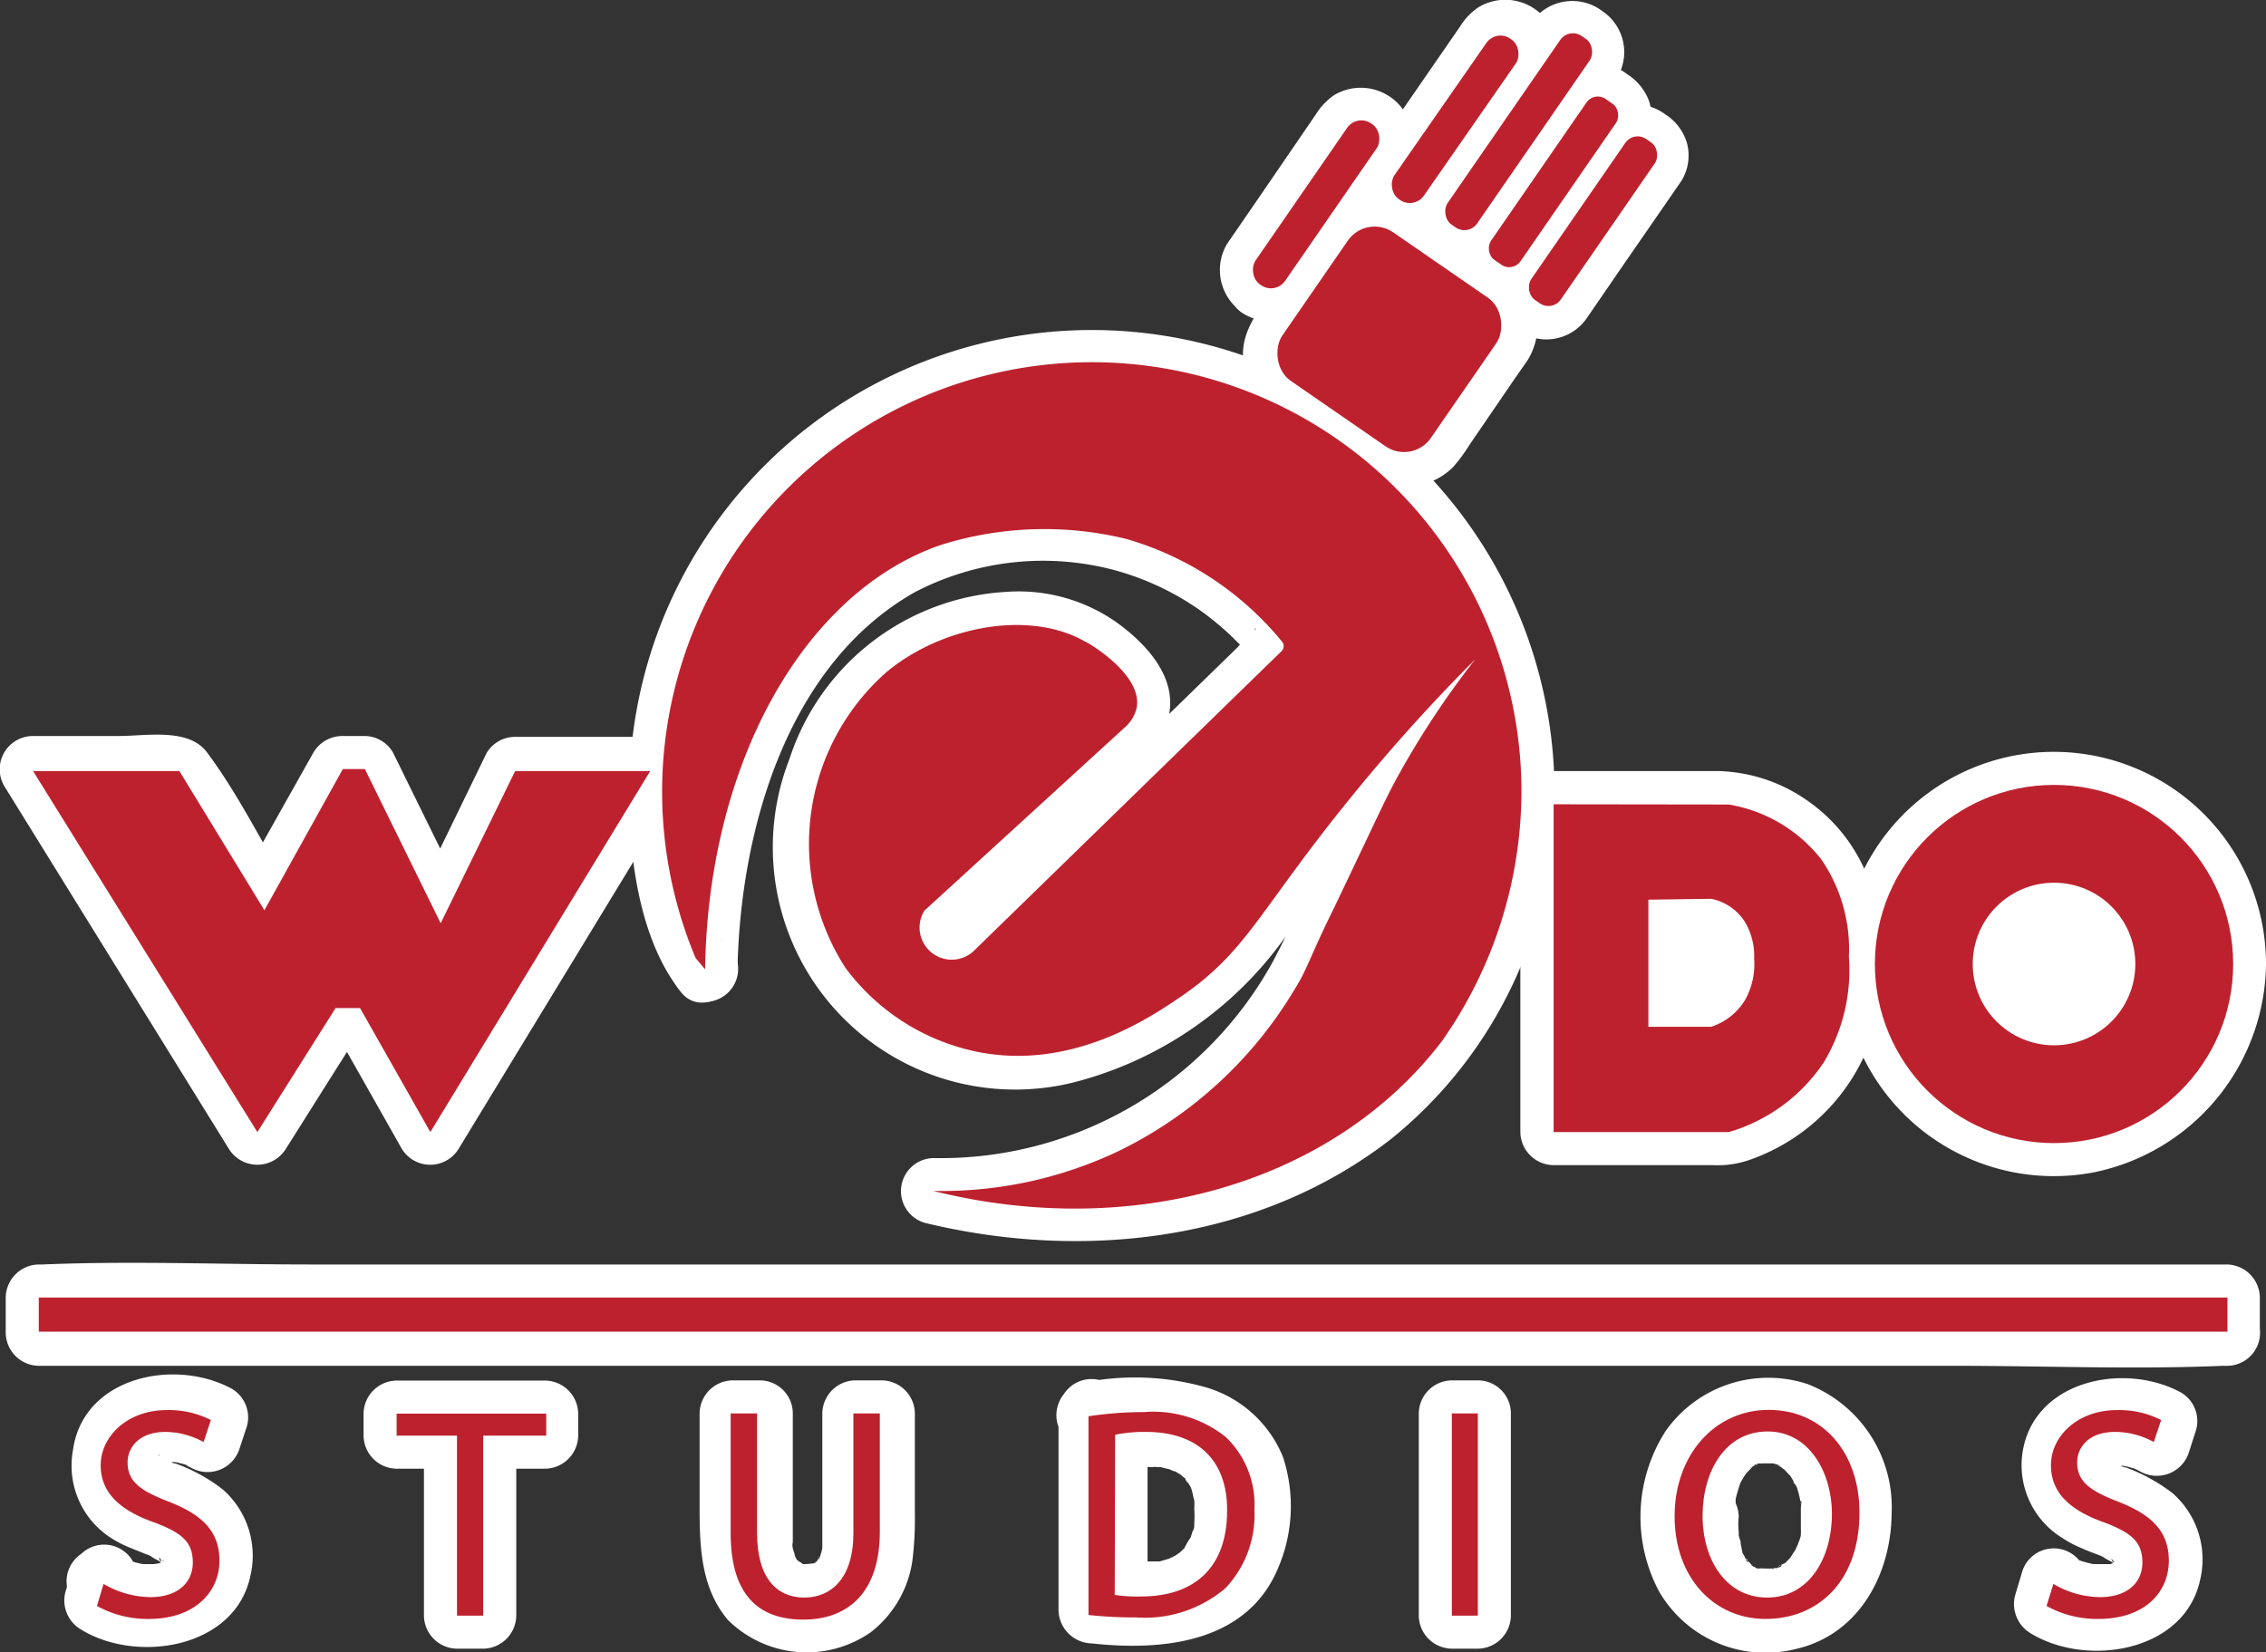
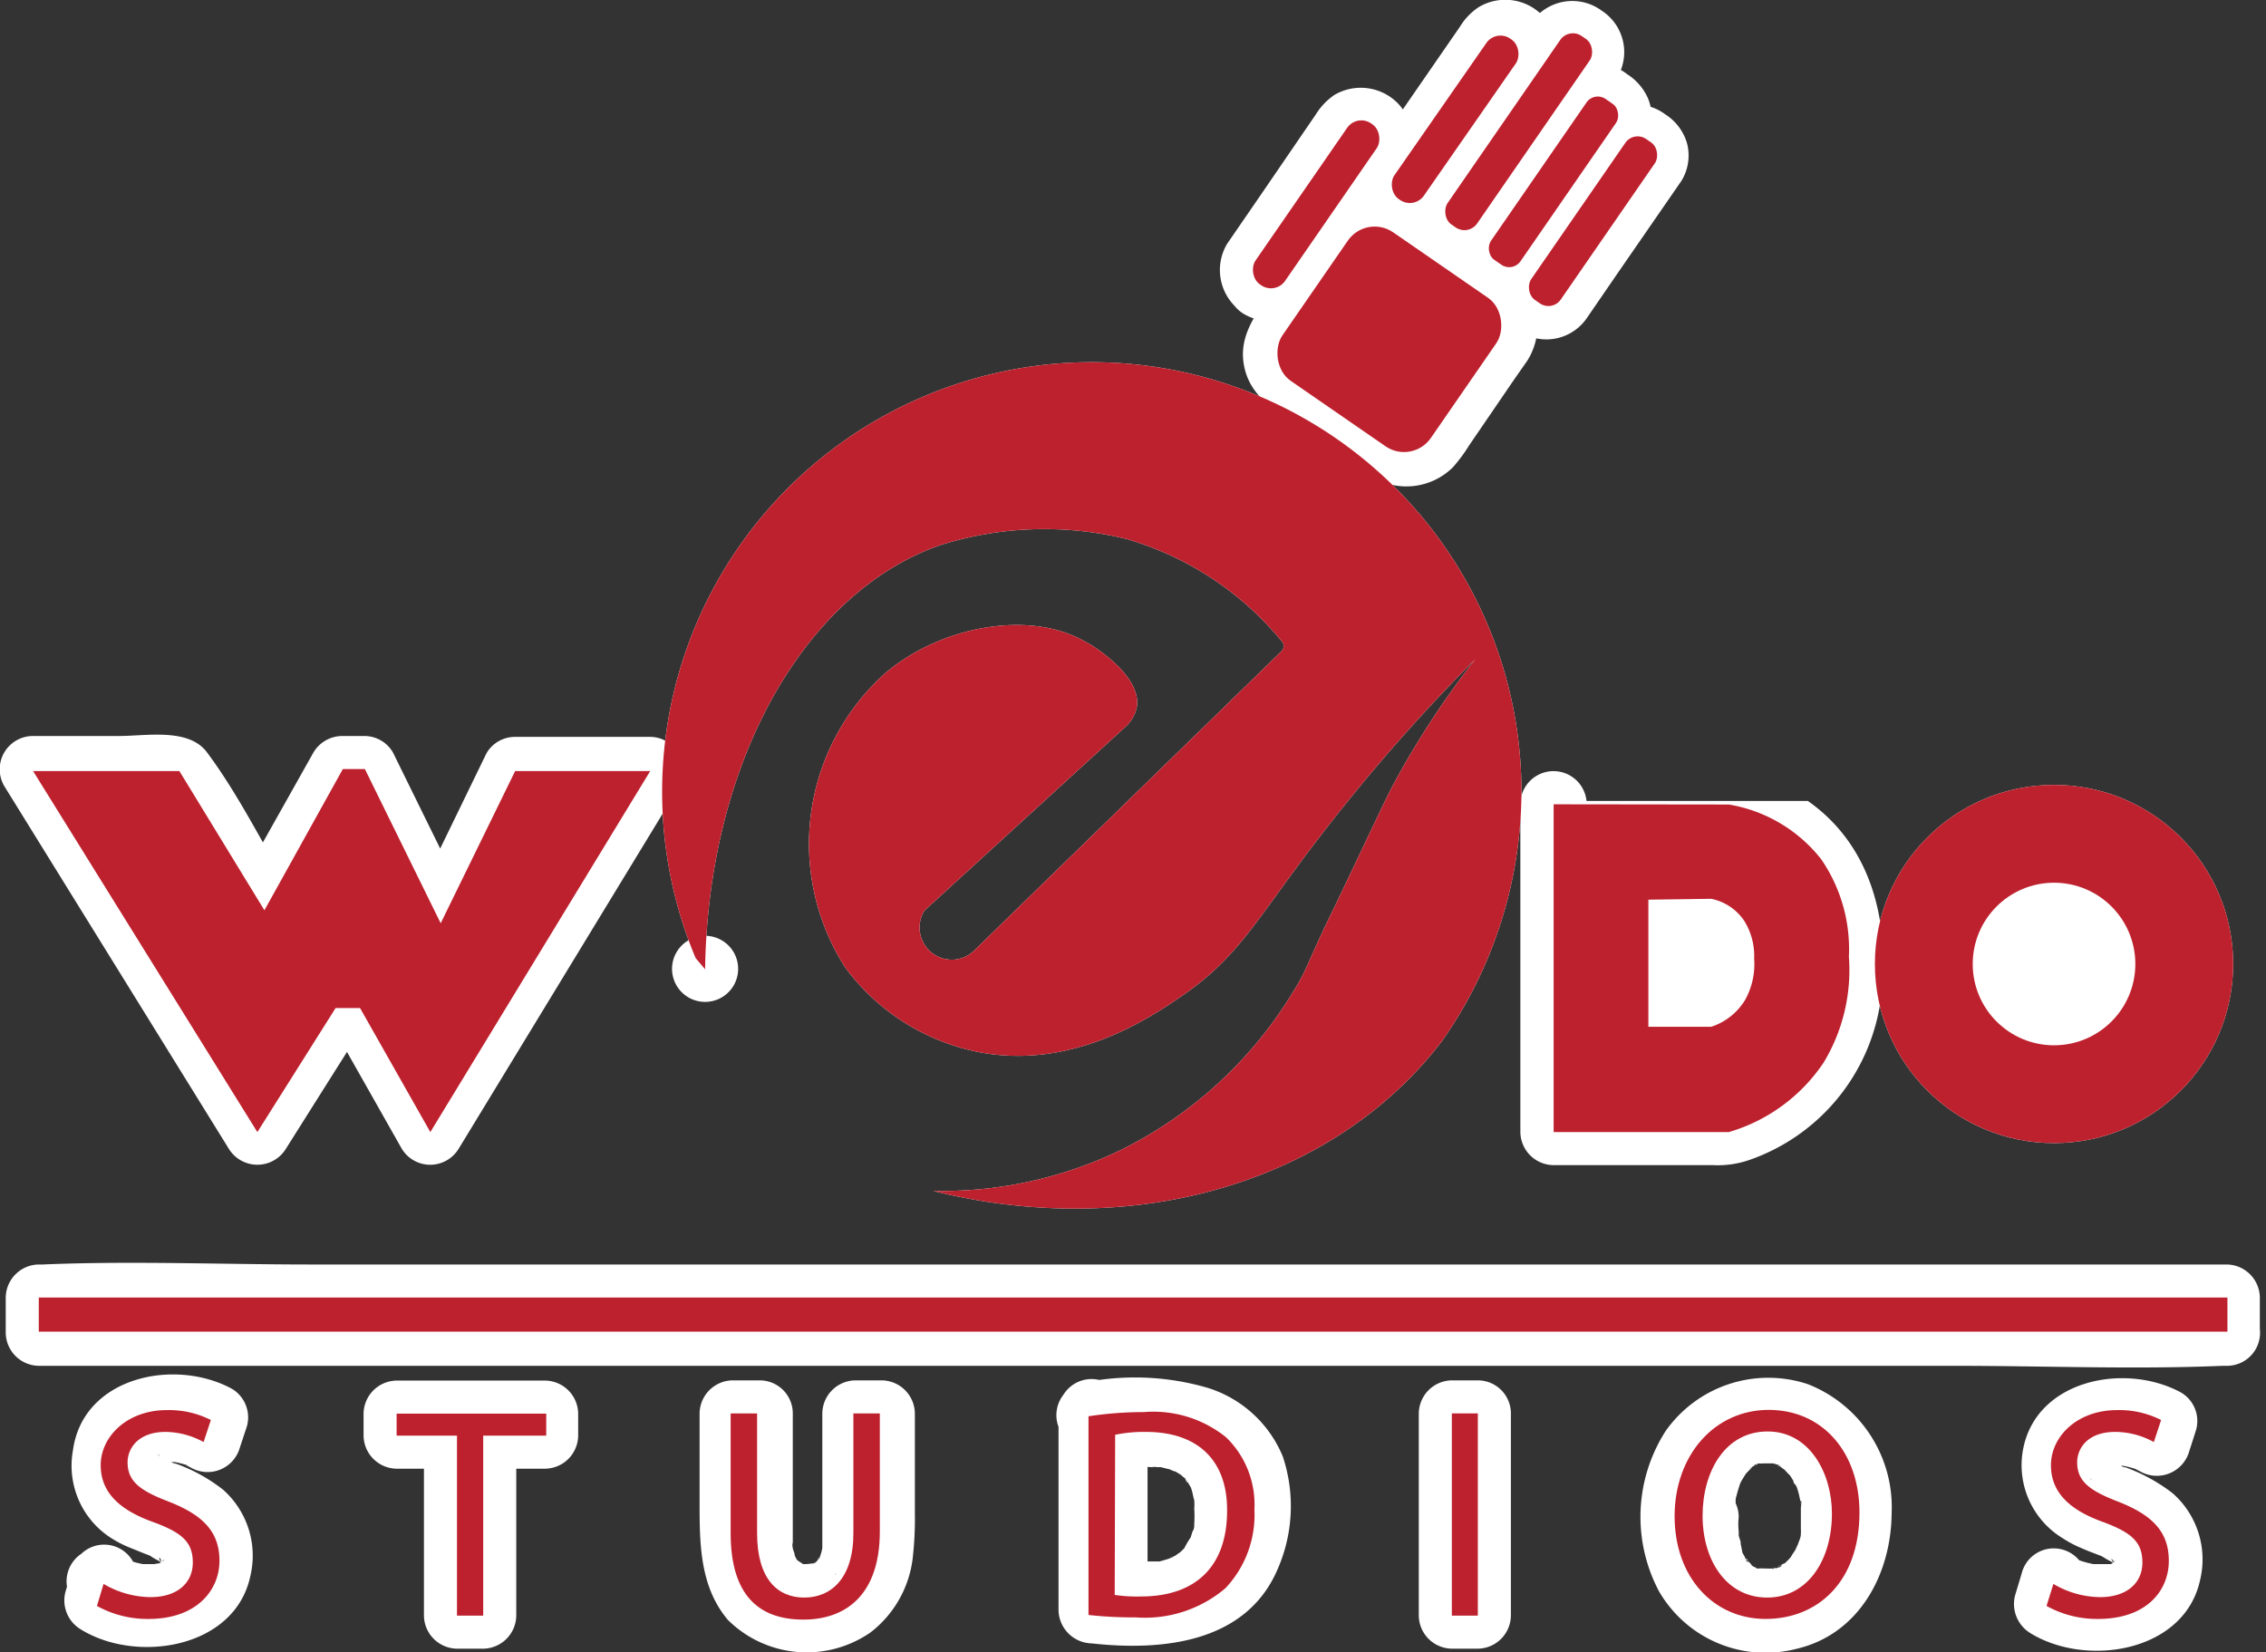
<svg xmlns="http://www.w3.org/2000/svg" viewBox="0 0 102.84 75.01">
  <rect x="0" y="0" width="102.84" height="75.01" fill="#333333" stroke="none" />
  <defs>
    <style>.cls-1{fill:#fff;}.cls-2{fill:#be212e;}</style>
  </defs>
  <g id="Layer_2" data-name="Layer 2">
    <g id="svg4403">
      <rect class="cls-1" x="1.76" y="58.9" width="99.33" height="1.55" />
      <path class="cls-1" d="M101.09,59H5.81a27.91,27.91,0,0,0-3.88,0H1.76l1.5,1.5V58.9l-1.5,1.5H97a27.91,27.91,0,0,0,3.88,0h.18l-1.5-1.5v1.56a1.5,1.5,0,0,0,3,0V58.9a1.52,1.52,0,0,0-1.5-1.5h-87c-4,0-8.09-.17-12.12,0H1.76a1.52,1.52,0,0,0-1.5,1.5v1.56A1.52,1.52,0,0,0,1.76,62h87c4,0,8.09.17,12.11,0h.18A1.5,1.5,0,0,0,101.09,59Z" />
      <path class="cls-1" d="M4.7,71.9a4.28,4.28,0,0,0,2.13.6c1.21,0,1.92-.64,1.92-1.57S8.26,69.58,7,69.11c-1.5-.53-2.43-1.31-2.43-2.6s1.19-2.5,3-2.5a4.19,4.19,0,0,1,2,.45l-.33,1A3.68,3.68,0,0,0,7.52,65c-1.25,0-1.73.75-1.73,1.38,0,.86.56,1.28,1.83,1.77,1.55.6,2.34,1.35,2.34,2.7s-1.05,2.64-3.21,2.64a4.72,4.72,0,0,1-2.35-.59Z" />
      <path class="cls-1" d="M4,73.19c1.4.83,3.48,1.21,4.92.26a3.07,3.07,0,0,0,1-4.06A3.66,3.66,0,0,0,8.21,68q-.36-.17-.72-.3c-.07,0-.5-.2-.25-.09a8.6,8.6,0,0,1-.84-.47c-.14-.08,0,0,.07.06s-.11-.1-.17-.16a.63.63,0,0,0-.11-.12c-.14-.12.1.22,0,0s-.13-.41-.06-.08c0-.12-.07-.5-.07-.14a2.81,2.81,0,0,0,0-.41c0-.15,0,.1,0,.12s0-.14,0-.21a.88.88,0,0,0,0-.15c0-.15,0,.09,0,.11l.1-.19c.09-.16,0,0,0,0,.11-.11.2-.21.31-.31-.27.24.15,0,.23-.1s0,0-.08,0a2.63,2.63,0,0,1,.3-.09l.18,0c.28-.07-.11,0,.07,0s.4,0,.61,0l.24,0h.12l.49.13a1.15,1.15,0,0,0,.17.06c-.35-.1-.1,0,0,0l-.69-1.69-.32,1,2.2-.89a4.32,4.32,0,0,0-4.82.18,2.87,2.87,0,0,0-.1,4.07,5.69,5.69,0,0,0,2,1.17s.33.13.17.06l.08,0c.16.08.31.15.46.24s.4.27.25.15,0,0,0,0a1.14,1.14,0,0,0,.19.19c.15.08-.1-.22,0-.06l.08.13c0,.06.06.12.1.18s-.09-.31,0-.07c0,.08.05.44.05.23s0,0,0,0a2.62,2.62,0,0,0,0,.28c0,.36.07-.2,0,0a2.68,2.68,0,0,1-.12.37s.16-.27.05-.13a.83.83,0,0,0-.09.16c0,.08-.18.17,0,0s0,0-.08.08a.58.58,0,0,0-.12.1c-.08.12.24-.13,0,0s-.25.15-.39.21c.33-.15-.19,0-.28.06l-.19,0c.28-.07,0,0-.09,0a5.3,5.3,0,0,1-.69,0H6.31l-.26,0c-.2,0-.39-.1-.58-.15s-.07,0,0,0l-.3-.16.69,1.69.3-1a1.5,1.5,0,1,0-2.89-.8l-.3,1a1.53,1.53,0,0,0,.69,1.7c2.52,1.57,7,.88,7.7-2.41a4,4,0,0,0-1.24-3.93,7.64,7.64,0,0,0-2.17-1.19c-.24-.09.16.08-.06,0l-.18-.09c-.15-.07-.28-.15-.43-.23s-.16-.14,0,0l0,0c-.11-.17.17.25.07.09s-.17-.31,0,.08a.65.65,0,0,1,0-.13c0-.18,0,.34,0,.06,0-.11,0-.25,0,.16a.94.94,0,0,1,0-.16c-.16.38-.09.2,0,.12s-.16.2,0,.05.07-.06.1-.1q-.24.18-.09.09h0l-.08,0,.18,0c.08,0,.08,0,0,0s-.09,0,.08,0h.24c.07,0,.38,0,.17,0a5.36,5.36,0,0,1,.54.14c.27.07,0,0-.05,0l.24.12a1.52,1.52,0,0,0,2.2-.9l.33-1a1.51,1.51,0,0,0-.69-1.69c-2.6-1.41-6.76-.54-7.21,2.8A3.9,3.9,0,0,0,5,69.79a5.25,5.25,0,0,0,.81.43l.69.28.21.08c.26.1-.25-.14.13.06a2.16,2.16,0,0,0,.39.22c.14,0,0,0-.08-.06l.16.14c.19.16-.12-.22,0,0-.19-.39,0-.18,0-.1,0,.24,0-.12,0-.12s0,.19,0,.21c0,.26,0-.09,0-.08s0,.17,0,.2l.07-.17c-.07.11-.07.11,0,0s.12-.06,0,0,.14-.12,0,0a.87.87,0,0,1-.14.08c.17-.1.16-.06,0,0L7,71c.22,0,.07,0-.07,0H6.48c.09,0,.08,0,0,0a4.16,4.16,0,0,1-.63-.17h0c-.13-.06-.25-.13-.37-.2A1.5,1.5,0,1,0,4,73.19Z" />
      <path class="cls-1" d="M20.74,65.17H18v-1h6.79v1H21.93v8.17H20.74Z" />
      <path class="cls-1" d="M20.74,63.67H18l1.5,1.5v-1L18,65.66h6.79l-1.5-1.5v1l1.5-1.5H21.93a1.52,1.52,0,0,0-1.5,1.5v8.17l1.5-1.5H20.74l1.5,1.5V65.17a1.5,1.5,0,0,0-3,0v8.17a1.52,1.52,0,0,0,1.5,1.5h1.19a1.52,1.52,0,0,0,1.5-1.5V65.17l-1.5,1.5h2.81a1.52,1.52,0,0,0,1.5-1.5v-1a1.52,1.52,0,0,0-1.5-1.5H18a1.52,1.52,0,0,0-1.5,1.5v1a1.52,1.52,0,0,0,1.5,1.5h2.79a1.5,1.5,0,0,0,0-3Z" />
      <path class="cls-1" d="M34.36,64.16V69.6c0,2.05.91,2.92,2.14,2.92s2.23-.89,2.23-2.92V64.16h1.2v5.36c0,2.81-1.48,4-3.47,4s-3.3-1.07-3.3-3.92V64.16Z" />
      <path class="cls-1" d="M32.86,64.16v3.45a10.26,10.26,0,0,0,.53,4.51,3.6,3.6,0,0,0,5.8.76c1.12-1.32,1-3,1-4.66V64.16l-1.5,1.5h1.2l-1.5-1.5v5.35c0,.13,0,.25,0,.37s-.05.51,0,.22a5.06,5.06,0,0,1-.18.77c0,.12-.22.41,0,.11-.07.1-.11.21-.18.32a.83.83,0,0,1-.08.12c-.06.1-.11.07,0,0s.06-.07,0,0l-.13.14-.1.09c-.1.12.1-.09.12-.09s-.29.19-.32.21c-.27.15,0,0,0,0s-.24.08-.27.09l-.33.08c-.34.08.2,0,0,0a5.15,5.15,0,0,1-.68,0c-.06,0-.39,0-.14,0s-.13,0-.22-.06a2.76,2.76,0,0,0-.27-.08c-.17,0,.18.06.15.07l-.17-.08-.23-.14c-.2-.11.2.21,0,0l-.23-.24s.17.26.09.11-.06-.08-.08-.12-.1-.18-.15-.26,0,0,0,.06,0-.14-.07-.21a3.37,3.37,0,0,1-.1-.34c0-.08-.09-.45-.07-.3s0-.21,0-.28,0-.35,0-.52V64.16l-1.5,1.5h1.2a1.51,1.51,0,0,0,1.5-1.5,1.53,1.53,0,0,0-1.5-1.5h-1.2a1.52,1.52,0,0,0-1.5,1.5v4c0,1.89,0,3.86,1.29,5.38a5.08,5.08,0,0,0,6.47.56,5,5,0,0,0,1.91-3.35,15.79,15.79,0,0,0,.1-2.06V64.16a1.52,1.52,0,0,0-1.5-1.5h-1.2a1.52,1.52,0,0,0-1.5,1.5V69.6c0,.14,0,.29,0,.43s0,.19,0,0c0,.08,0,.16,0,.24a1.89,1.89,0,0,1-.09.34c0,.12-.19.34,0,0a.88.88,0,0,0-.12.21c0,.15.24-.21,0,0,0,0-.13.18-.2.19l.16-.13-.15.09c-.27.14.34,0,0,0l-.17,0c-.16,0-.12,0,.12,0,0,0-.47.07-.49,0l.22,0-.17,0c-.21-.1-.22.08,0,0-.05,0-.17-.1-.22-.12l-.08-.05c.19.15.22.17.1.06s-.3-.23-.06-.06c.08.11.08.11,0,0a1.62,1.62,0,0,1-.1-.18c-.18-.28.07.31,0,0,0-.11-.07-.23-.09-.34s-.06-.46,0-.13l0-.44V64.16a1.5,1.5,0,0,0-3,0Z" />
      <path class="cls-1" d="M49.4,64.29a16.82,16.82,0,0,1,2.52-.19,5.26,5.26,0,0,1,3.72,1.14,4.25,4.25,0,0,1,1.29,3.29,4.84,4.84,0,0,1-1.32,3.57,5.64,5.64,0,0,1-4.06,1.32,18.69,18.69,0,0,1-2.15-.11Zm1.19,8.11a6.78,6.78,0,0,0,1.19.07c2.54,0,3.91-1.42,3.91-3.89C55.71,66.41,54.48,65,52,65a6.44,6.44,0,0,0-1.39.13Z" />
      <path class="cls-1" d="M49.8,65.73l.17,0,.53,0c.36,0,.71,0,1.07-.06s.72,0,1.08,0l.23,0s.26,0,.1,0,.07,0,.08,0l.34.08.38.1c.06,0,.38.16.23.08s0,0,0,0l.2.11c.06,0,.38.24.22.13s.11.1.15.14a3.07,3.07,0,0,1,.25.26s.17.24.07.08,0,0,0,0l.21.37s0,.11.08.16-.07-.22,0-.06.1.29.13.44.06.27.08.41c0-.27,0,.18,0,.26a6.77,6.77,0,0,1,0,1c0-.24,0,.11,0,.18a5.62,5.62,0,0,1-.15.55c-.08.26.07-.1,0,.14a3.9,3.9,0,0,1-.19.35c0,.06-.26.38-.18.28s0,0,0,0l-.18.19-.26.23c.2-.17,0,0-.08,0a3.47,3.47,0,0,1-.37.21l-.18.08c.14-.06.13,0,0,0a9,9,0,0,1-1,.27c-.17,0,0,0,0,0l-.31,0c-.21,0-.43,0-.64,0a18,18,0,0,1-2.32-.11l1.5,1.5v-9a1.5,1.5,0,1,0-3,0v9a1.54,1.54,0,0,0,1.5,1.5c3.17.35,7,0,8.44-3.36a7.13,7.13,0,0,0,.24-5.12A5.43,5.43,0,0,0,54.81,63a11.77,11.77,0,0,0-5.81-.2,1.51,1.51,0,0,0-1,1.85A1.54,1.54,0,0,0,49.8,65.73Z" />
      <path class="cls-1" d="M50.19,73.85a7.44,7.44,0,0,0,4.3-.45,4.69,4.69,0,0,0,2.37-2.69A6.56,6.56,0,0,0,57,67a4.45,4.45,0,0,0-2.15-2.81,7.08,7.08,0,0,0-4.67-.49,1.51,1.51,0,0,0-1.1,1.45V72.4a1.5,1.5,0,0,0,3,0V65.16L51,66.6c.07,0,.39-.06.14,0s.14,0,.21,0a7.1,7.1,0,0,1,.92,0,1.38,1.38,0,0,1,.37,0s-.32-.06-.15,0l.19,0,.32.08c.09,0,.25.12.34.11s-.29-.14-.16-.07l.15.07.25.15.1.07c.12.05-.14-.12-.15-.12a2.41,2.41,0,0,0,.24.21l.1.12c.09.09,0,.16-.09-.13a2.26,2.26,0,0,0,.13.2l.14.24c.15.29-.1-.3,0,0s.09.39.15.57,0-.33,0-.13c0,0,0,.09,0,.13a2.42,2.42,0,0,1,0,.38,5.31,5.31,0,0,1,0,.69c0,.28.08-.34,0,0,0,.12,0,.24-.08.35l-.09.29s0,.08,0,.12.14-.29,0-.13a3.88,3.88,0,0,0-.3.52s.21-.25.11-.15l-.1.12-.2.19a.6.6,0,0,0-.08.08c-.1.1.14-.12.14-.12a2.4,2.4,0,0,0-.26.18,1.32,1.32,0,0,0-.29.15c.18-.16.27-.11.13-.06l-.21.07-.34.1-.21,0-.24,0h-1c-.13,0-.66-.08-.21,0a1.5,1.5,0,1,0-.79,2.89Z" />
      <path class="cls-1" d="M67.07,64.16v9.18H65.89V64.16Z" />
      <path class="cls-1" d="M65.57,64.16v9.18l1.5-1.5H65.89l1.5,1.5V64.16l-1.5,1.5h1.18a1.51,1.51,0,0,0,1.5-1.5,1.53,1.53,0,0,0-1.5-1.5H65.89a1.52,1.52,0,0,0-1.5,1.5v9.18a1.52,1.52,0,0,0,1.5,1.5h1.18a1.52,1.52,0,0,0,1.5-1.5V64.16a1.5,1.5,0,0,0-3,0Z" />
      <path class="cls-1" d="M84.39,68.66c0,3.16-1.91,4.83-4.26,4.83S76,71.61,76,68.83,77.82,64,80.27,64,84.39,65.93,84.39,68.66Zm-7.12.15c0,2,1.07,3.71,2.93,3.71s2.94-1.73,2.94-3.81c0-1.82-1-3.73-2.92-3.73S77.27,66.79,77.27,68.81Z" />
      <path class="cls-1" d="M82.89,68.66c0,.26,0,.53,0,.79s.08-.33,0,.07c0,.11,0,.21-.07.32s-.13.43-.21.65c0,0,.13-.28,0,0s-.12.24-.19.36l-.16.23c-.19.3.22-.21,0,0l-.38.37c-.18.18,0,0,.06,0l-.26.17-.18.11c-.09,0-.51.19-.11.06a5,5,0,0,1-.51.16l-.21,0c-.35.09.34,0,0,0L80,72c-.1,0-.2,0-.3,0l.11,0-.23,0a4.81,4.81,0,0,1-.54-.16c.36.12-.14-.08-.24-.14a2.68,2.68,0,0,1-.28-.18s.24.21,0,0a5.21,5.21,0,0,1-.47-.47c.25.28-.09-.17-.15-.26s-.11-.21-.16-.31c-.12-.25,0,0,0,0a5.38,5.38,0,0,1-.2-.65l-.06-.32c-.08-.34,0,.2,0-.12s0-.51,0-.77,0-.23,0-.35c0-.42,0,.18,0-.06a7,7,0,0,1,.16-.69,2.25,2.25,0,0,1,.08-.24,2.09,2.09,0,0,1,.08-.23q-.1.26,0,0c.09-.17.18-.34.28-.5l.14-.19c-.23.31,0,0,0,0s.26-.25.4-.38c-.23.22-.11.09,0,0s.24-.16.37-.23l.2-.09c-.34.17,0,0,.06,0s.36-.09.54-.14c.35-.08-.21,0,0,0a2.91,2.91,0,0,0,.3,0h.37c.09,0,.45.07.09,0,.23,0,.45.11.67.17s-.16-.12,0,0,.23.11.34.18l.19.12c.13.09.12.08,0,0l.16.15.16.15c.06.07.33.45.12.13.12.19.24.39.35.59s.11.26,0,0c.06.15.11.3.16.45a5.52,5.52,0,0,1,.15.68c0,.24,0-.36,0,0,0,.19,0,.37,0,.55a1.5,1.5,0,0,0,3,0,6,6,0,0,0-3.81-5.86,5.7,5.7,0,0,0-6.44,2.12,7.21,7.21,0,0,0-.3,7.3,5.59,5.59,0,0,0,6.22,2.6c2.86-.66,4.31-3.4,4.33-6.16a1.5,1.5,0,0,0-1.5-1.5A1.53,1.53,0,0,0,82.89,68.66Z" />
      <path class="cls-1" d="M75.77,68.81a5.13,5.13,0,0,0,3,5,4.2,4.2,0,0,0,5.11-1.92,6.5,6.5,0,0,0,.34-5.45A4.7,4.7,0,0,0,82.28,64a4.26,4.26,0,0,0-3.15-.4c-2.32.57-3.34,3-3.36,5.19a1.5,1.5,0,0,0,3,0l0-.54c0-.29,0,.07,0,.09s0-.19,0-.26.07-.29.11-.44l.06-.19a1.34,1.34,0,0,1,.07-.18c-.09.19-.1.24-.06.13s.13-.25.2-.37l.1-.15c.17-.28-.23.23,0,0,.08-.08.16-.17.25-.25s-.23.11-.06,0a1.88,1.88,0,0,0,.24-.14c.23-.14,0,.08-.07,0a.7.7,0,0,0,.17-.06,1.32,1.32,0,0,0,.23,0c.18-.08-.37,0,0,0h.47c.21,0-.36-.1,0,0l.27.08c.21.06-.08,0-.09,0l.16.08s.19.16.23.15-.27-.24-.09-.06a4,4,0,0,0,.28.3c.14.13-.19-.31,0,0l.15.24s0,.11.09.17c.15.27-.08-.25,0-.05s.1.27.14.41.07.32.11.49-.05-.09,0-.11,0,.29,0,.3c0,.18,0,.35,0,.52s0,.34,0,.44c.12-.2,0-.23,0,0a2.21,2.21,0,0,1,0,.25c0,.16-.09.32-.14.48-.09.32.13-.21,0,0a2.14,2.14,0,0,0-.1.22c-.07.12-.16.23-.22.35s.25-.26,0,0l-.12.13a1.59,1.59,0,0,0-.13.13c-.19.19.29-.17,0,0a2,2,0,0,0-.35.19c.16-.16.26-.09.1,0l-.22.06c-.26.08,0-.09.08,0a1.48,1.48,0,0,0-.2,0,2.09,2.09,0,0,1-.25,0H79.9c.22,0,.27,0,.16,0a1.69,1.69,0,0,0-.24,0l-.13,0c-.11,0-.06,0,.15.07a2.05,2.05,0,0,0-.4-.23c.12,0,.24.22.06,0a2.5,2.5,0,0,0-.23-.23c-.15-.16.1,0,.06.08s-.15-.22-.15-.23l-.1-.17L79,70.07c0-.12,0-.12,0,0l0,.09A1.07,1.07,0,0,1,79,70l-.09-.29c0-.07,0-.14,0-.2s-.15-.35,0,0a2.72,2.72,0,0,1,0-.64,1.5,1.5,0,0,0-1.5-1.5A1.53,1.53,0,0,0,75.77,68.81Z" />
      <path class="cls-1" d="M93.19,71.9a4.24,4.24,0,0,0,2.12.6c1.21,0,1.92-.64,1.92-1.57s-.49-1.35-1.73-1.82c-1.5-.53-2.42-1.31-2.42-2.6s1.18-2.5,3-2.5a4.19,4.19,0,0,1,2,.45l-.33,1A3.68,3.68,0,0,0,96,65c-1.26,0-1.73.75-1.73,1.38,0,.86.56,1.28,1.82,1.77,1.55.6,2.34,1.35,2.34,2.7s-1,2.64-3.21,2.64a4.71,4.71,0,0,1-2.34-.59Z" />
      <path class="cls-1" d="M92.43,73.19c1.41.83,3.48,1.21,4.93.26a3.06,3.06,0,0,0,1-4.06A3.66,3.66,0,0,0,96.69,68c-.23-.11-.47-.21-.71-.3-.07,0-.5-.2-.25-.09-.3-.13-.56-.31-.85-.47-.14-.08.06,0,.08.06s-.12-.1-.17-.16a1.31,1.31,0,0,0-.11-.12c-.15-.12.1.22,0,0s-.14-.41-.07-.08c0-.12-.06-.5-.06-.14,0-.13,0-.28,0-.41s0,.1,0,.12,0-.14.05-.21,0-.1,0-.15,0,.09,0,.11a1.18,1.18,0,0,0,.11-.19c.08-.16,0,0,0,0l.32-.31c-.28.24.14,0,.22-.1s0,0-.08,0,.2-.07.3-.09l.19,0c.27-.07-.11,0,.06,0s.41,0,.61,0l.25,0c.27,0,0,0,.11,0l.5.13.16.06c-.34-.1-.1,0,0,0l-.69-1.69-.33,1,2.21-.89a4.33,4.33,0,0,0-4.83.18,2.87,2.87,0,0,0-.09,4.07,5.69,5.69,0,0,0,2,1.17s.32.13.17.06.07,0,.07,0c.16.08.32.15.47.24s.39.27.24.15,0,0,0,0a1.7,1.7,0,0,0,.19.19c.15.08-.1-.22,0-.06a1,1,0,0,0,.09.13l.09.18s-.09-.31,0-.07c0,.08.06.44.06.23s0,0,0,0V71c0,.36.07-.2,0,0a1.79,1.79,0,0,1-.11.37s.15-.27.05-.13a.86.86,0,0,0-.1.16c0,.08-.17.16,0,0s0,0-.08.08a1,1,0,0,0-.11.1c-.09.12.24-.13,0,0s-.26.15-.4.21c.33-.15-.18,0-.28.06l-.19,0c.28-.07,0,0-.09,0a5.15,5.15,0,0,1-.68,0H94.8l-.27,0c-.19,0-.38-.1-.57-.15s-.08,0,0,0a2.11,2.11,0,0,1-.3-.16l.68,1.69.3-1a1.5,1.5,0,1,0-2.89-.8l-.3,1a1.55,1.55,0,0,0,.69,1.7c2.53,1.57,7,.88,7.71-2.41a4,4,0,0,0-1.24-3.93,7.92,7.92,0,0,0-2.17-1.19c-.25-.09.16.08-.06,0l-.19-.09-.42-.23s-.16-.14,0,0,0,0,0,0l.06.09c0-.08-.16-.31,0,.08a.61.61,0,0,1,0-.13c0-.18,0,.34,0,.06,0-.11,0-.25,0,.16a.94.94,0,0,1,0-.16c-.17.38-.1.2-.05.12s-.16.2,0,.05.07-.06.1-.1c-.15.12-.19.15-.09.09h0l-.07,0,.17,0c.08,0,.08,0,0,0s-.09,0,.07,0h.24c.08,0,.39,0,.17,0a4.75,4.75,0,0,1,.54.14c.27.07,0,0,0,0l.23.12a1.53,1.53,0,0,0,2.21-.9l.32-1a1.5,1.5,0,0,0-.69-1.69c-2.6-1.41-6.75-.54-7.2,2.8a3.88,3.88,0,0,0,1.84,3.82,4.83,4.83,0,0,0,.81.43c.22.1.45.19.69.28l.21.08c.25.1-.26-.14.12.06a3.15,3.15,0,0,0,.39.22c.14,0,0,0-.07-.06l.15.14c.19.16-.11-.22,0,0-.19-.39-.05-.18,0-.1,0,.24,0-.12,0-.12a1.34,1.34,0,0,1,0,.21c0,.26,0-.09,0-.08a1.08,1.08,0,0,1-.06.2l.07-.17c-.06.11-.06.11,0,0s.11-.06,0,0,.14-.12,0,0l-.14.08c.16-.1.16-.06,0,0l-.18,0c.22,0,.07,0-.08,0H95c.09,0,.09,0,0,0a4.91,4.91,0,0,1-.63-.17c-.16-.06,0,0,0,0l-.38-.2a1.5,1.5,0,0,0-1.51,2.59Z" />
      <path class="cls-1" d="M20,41.91l-3.44-7h-1L12,41.32,8.14,35H1.5L11.68,51.39l3.55-5.63h1.11l3.19,5.63L29.51,35H23.38Z" />
      <path class="cls-1" d="M21.27,41.15l-3.44-7a1.5,1.5,0,0,0-1.3-.74h-1a1.53,1.53,0,0,0-1.3.74l-3.58,6.37h2.59c-1.26-2.09-2.38-4.4-3.84-6.36-.83-1.13-2.75-.75-4-.75H1.5A1.51,1.51,0,0,0,.21,35.71L10.38,52.14a1.52,1.52,0,0,0,2.6,0c1.18-1.87,2.36-3.75,3.55-5.62l-1.3.74h1.11l-1.29-.74,3.18,5.62a1.51,1.51,0,0,0,2.59,0l10-16.43a1.52,1.52,0,0,0-1.3-2.26H23.38a1.5,1.5,0,0,0-1.3.74l-3.4,7c-.85,1.73,1.74,3.25,2.59,1.52l3.4-7-1.29.74h6.13l-1.29-2.26-10,16.44h2.59L17.64,45a1.52,1.52,0,0,0-1.3-.74,3.66,3.66,0,0,0-1.86.21c-.66.38-1,1.32-1.43,1.94l-2.67,4.22H13L2.8,34.19,1.5,36.45H8.14l-1.3-.74,3.84,6.37a1.52,1.52,0,0,0,2.59,0l3.58-6.37-1.29.74h1l-1.29-.74,3.44,7C19.53,44.4,22.12,42.88,21.27,41.15Z" />
      <path class="cls-1" d="M32,44" />
      <path class="cls-1" d="M32,45.48a1.5,1.5,0,0,0,0-3,1.5,1.5,0,0,0,0,3Z" />
      <path class="cls-1" d="M69.05,35.94a19.5,19.5,0,1,0-37.48,7.55L32,44c.14-9.37,4.48-17.09,10.66-19.25a15.7,15.7,0,0,1,8.44-.29,14.24,14.24,0,0,1,7.07,4.65.32.32,0,0,1,0,.44l-14,13.64a1.46,1.46,0,0,1-2.22-1.85L51.07,33a1.67,1.67,0,0,0,.52-.89c.26-1.5-2.22-2.95-2.37-3-2.52-1.43-6.49-.69-9,1.41a10.4,10.4,0,0,0-1.86,13.4,9.91,9.91,0,0,0,5.78,3.78c4.42,1,8.1-1.54,9.44-2.45,3.05-2.08,3.55-3.92,7.75-9.08a81.9,81.9,0,0,1,5.62-6.24,39.92,39.92,0,0,0-3.6,5.47c-.49.91-.68,1.36-2.77,5.74C59.41,43.5,59.34,44,58.7,45a18.94,18.94,0,0,1-7.93,7.25,18.68,18.68,0,0,1-8.42,1.81c9.18,2.29,18.23-.42,23.1-6.81A19.79,19.79,0,0,0,69.05,35.94Z" />
-       <path class="cls-1" d="M70.55,35.94a21,21,0,0,0-40.22-8.42,21,21,0,0,0-1.77,8.62c0,2.9.49,6.57,2.35,8.9.85,1.08,2.53.13,2.56-1.06.13-6.25,2.23-13.82,8.07-17.11a12.59,12.59,0,0,1,9-1,12.45,12.45,0,0,1,3.89,1.81,13.21,13.21,0,0,1,1.53,1.27c.22.22.44.44.65.67s.37.74.18.13l.15-1.16c.09-.2.07,0-.1.14a7.28,7.28,0,0,0-.69.67l-2.34,2.28-6.35,6.18-2.65,2.58A9.23,9.23,0,0,0,43.21,42c-.1.17-.25.22.11.1.55-.2,1.39-1.26,1.83-1.66L47,38.73l3.3-3c.92-.83,2.18-1.64,2.63-2.84.71-1.95-.83-3.62-2.3-4.67a7.73,7.73,0,0,0-5-1.35,11,11,0,0,0-9.8,7.58A11,11,0,0,0,49.22,49a16.93,16.93,0,0,0,8.91-6.19A118.54,118.54,0,0,1,68,31l-2.35-1.82a38.51,38.51,0,0,0-4.25,6.75c-1.23,2.55-2.31,5.2-3.62,7.7a17.21,17.21,0,0,1-15.41,8.94,1.5,1.5,0,0,0-.4,2.94c7.22,1.75,15.2.84,21.18-3.82a20,20,0,0,0,7.42-15.73c0-1.93-3-1.93-3,0a17.06,17.06,0,0,1-6.24,13.37C56.1,53.4,49,54.12,42.75,52.6l-.4,2.95A20.38,20.38,0,0,0,60,45.8a36.06,36.06,0,0,0,1.67-3.49c.72-1.53,1.46-3.06,2.19-4.59a39.19,39.19,0,0,1,4.39-7c1-1.37-1.19-3-2.36-1.81A85,85,0,0,0,59.49,36c-1.55,2-2.89,4.12-4.55,6-2.79,3.18-7.59,5.46-11.75,3.82C38,43.78,36.65,37,40.08,32.73a7.61,7.61,0,0,1,7.54-2.68,4.84,4.84,0,0,1,1.88,1.1c.14.13.42.34.48.53.31,1,.12-.18,0,.29,0,.23-.91.82-1.1,1l-1.47,1.33-4,3.65c-1.32,1.19-3.34,2.35-3.19,4.36a3,3,0,0,0,5.07,1.83c2.07-1.86,4-3.91,6-5.85l7.19-7c1-.93,1.72-1.91.73-3.25a14.36,14.36,0,0,0-5.47-4.2,15.28,15.28,0,0,0-16.41,2.44C32.49,30.7,30.61,37.64,30.47,44L33,42.92c-.07-.09-.25-.22-.27-.33-.06-.38.19.53,0-.11s-.44-1.23-.61-1.87a17.37,17.37,0,0,1-.61-4.24,18,18,0,1,1,36-.43A1.5,1.5,0,0,0,70.55,35.94Z" />
      <rect class="cls-1" x="58.96" y="11.3" width="8.19" height="8.19" rx="1.48" transform="translate(14.56 58.54) rotate(-55.38)" />
      <path class="cls-1" d="M63.63,19l-4.18-2.89c-.09-.07-.14-.05-.07-.05s.16.24.08.08.06.34,0-.05c0-.08-.1-.24,0,0,0-.15,0-.17,0,0s0,.09,0-.06c0,0-.17.28,0,0l0-.07.24-.36,1.8-2.6.73-1.06a.9.9,0,0,0,.14-.2c0,.06-.26.2-.11.13s-.22.08,0,0l.19-.05q-.26,0-.09,0h.07q-.28,0,0,0s-.31-.2,0,0l0,0,.31.21,1.14.79,2.52,1.74a1.2,1.2,0,0,0,.27.19l0,0c-.06,0-.14-.14-.16-.17.19.24,0-.18.06.1s0,0,0,0v.12c0-.16,0-.19,0-.08l0,.06c.07-.16.06-.16,0,0h0l-.14.21-1.95,2.83L63.74,19c0,.07-.16.25,0,.05l.11-.07c-.13.07-.15.09,0,.05s-.31,0-.11,0-.22-.08,0,0,.1,0,0,0q.24.09,0,0a1.51,1.51,0,0,0-2.05.53,1.54,1.54,0,0,0,.54,2.06,3,3,0,0,0,3.71-.41,7.39,7.39,0,0,0,.74-1l2.05-3,.58-.83a3,3,0,0,0,0-3.22A9.6,9.6,0,0,0,66.57,11c-.85-.58-1.68-1.19-2.54-1.75a3,3,0,0,0-2.85-.23,3.58,3.58,0,0,0-1.49,1.37l-2,2.86c-.75,1.09-1.57,2.12-1.18,3.57s1.88,2.14,3,2.91l2.59,1.79A1.51,1.51,0,0,0,64.17,21,1.53,1.53,0,0,0,63.63,19Z" />
      <rect class="cls-1" x="61.8" y="4.49" width="8.88" height="1.63" rx="0.78" transform="translate(24.25 56.81) rotate(-55.38)" />
      <path class="cls-1" d="M64.51,7.68c-.13-.09.19.16.17.13.21.24.11.18.06.09.06.12.24.7,0,.79,0,0,.06-.1.08-.12l.24-.36,1-1.49,2.44-3.53.33-.48.07-.1,0,0c-.39.65,0,0-.26.28l0,0c.1-.06,0,0-.14.06a.78.78,0,0,1-.43,0s-.32-.17-.1,0,.06.12-.17-.13c0,0-.17-.3-.06-.08a.88.88,0,0,1,0-.71c0-.15.05-.09,0,0l-.18.26L65.25,5.55,64,7.39l-.36.53s-.07.07-.07.09-.8,1,.09-.1c0-.06.36-.28.16-.18a.85.85,0,0,1,.41-.12c.09,0,.53.2.31.07A1.5,1.5,0,0,0,63,10.27a2.33,2.33,0,0,0,3.14-.74,2,2,0,0,0,.16-.24L67.4,7.7l2.68-3.88.21-.31A2.31,2.31,0,0,0,70,.7,2.35,2.35,0,0,0,67.1.33a2.82,2.82,0,0,0-.84.88l-2.5,3.62L62.42,6.77l-.22.32A2.33,2.33,0,0,0,63,10.27a1.51,1.51,0,0,0,2.06-.54A1.54,1.54,0,0,0,64.51,7.68Z" />
      <rect class="cls-1" x="55.29" y="8.46" width="8.88" height="1.63" rx="0.78" transform="translate(18.17 53.17) rotate(-55.38)" />
      <path class="cls-1" d="M58,11.65c-.13-.09.19.16.17.14.21.23.11.18.06.08.06.12.24.7,0,.79a.81.81,0,0,0,.08-.12l.24-.36,1-1.49L62,7.16l.33-.48a.86.86,0,0,0,.07-.1l0,0c-.39.65,0,0-.26.28l0,0c.1-.06,0,0-.14.06a.79.79,0,0,1-.43,0s-.32-.17-.1,0,.06.11-.17-.14c0,0-.17-.3-.06-.08a.88.88,0,0,1,0-.71c0-.15,0-.09,0,0L61,6.23,58.74,9.52l-1.28,1.85-.36.52S57,12,57,12l.09-.11c.05-.06.36-.27.16-.18a1,1,0,0,1,.41-.11c.09,0,.53.2.31.06a1.5,1.5,0,0,0-1.52,2.59,2.33,2.33,0,0,0,3.14-.73l.17-.24,1.1-1.6,2.68-3.88.21-.3a2.32,2.32,0,0,0-.32-2.82,2.36,2.36,0,0,0-2.87-.37,2.94,2.94,0,0,0-.84.88L57.25,8.8l-1.34,1.95-.22.32a2.32,2.32,0,0,0,.79,3.17,1.51,1.51,0,0,0,2.06-.54A1.54,1.54,0,0,0,58,11.65Z" />
      <rect class="cls-1" x="66.07" y="7.43" width="8.88" height="1.63" rx="0.62" transform="translate(23.67 61.59) rotate(-55.38)" />
      <path class="cls-1" d="M68.9,10.71l-.16-.11-.1-.07c-.15-.09.19.15.17.14.17.17.37.88.17,1,.08,0,.16-.23.21-.3l1-1.47,2.58-3.74.38-.55c.11-.15.32-.31,0,0a.86.86,0,0,1-.63.24s-.4-.06-.38-.09l.15.11c.14.1.24.24-.06-.06A.88.88,0,0,1,72,5.2c0-.06,0-.38.09-.39A1.21,1.21,0,0,0,71.9,5L69.61,8.35l-1.36,2-.42.6a1.1,1.1,0,0,0-.09.14,1,1,0,0,1,1.16-.35,1.5,1.5,0,1,0-1.51,2.59,2.17,2.17,0,0,0,2.92-.7l.24-.35,1.21-1.75,2.72-3.93.19-.29a2.08,2.08,0,0,0,.12-1.85,2.48,2.48,0,0,0-.94-1.09A2.18,2.18,0,0,0,71,3.5a5.22,5.22,0,0,0-.45.6L67.89,8,66.56,9.9a2.51,2.51,0,0,0-.4.76,2.08,2.08,0,0,0,.47,2.05,4,4,0,0,0,.76.59,1.51,1.51,0,0,0,2-.53A1.55,1.55,0,0,0,68.9,10.71Z" />
      <rect class="cls-1" x="67.86" y="9.23" width="8.88" height="1.63" rx="0.68" transform="matrix(0.57, -0.82, 0.82, 0.57, 22.97, 63.84)" />
      <path class="cls-1" d="M70.65,12.47a.91.91,0,0,1-.16-.11c-.16-.1.17.15.16.13a.9.9,0,0,1,.2.34c0,.09.06.58-.06.6l0,0a1.61,1.61,0,0,0,.23-.33l1-1.46L74.57,8l.37-.53L75,7.29c.1-.15-.27.28-.29.29a.79.79,0,0,1-.39.11s-.41-.05-.39-.08l.16.11c.1.06.08.13-.17-.13a.88.88,0,0,1-.19-.34c0-.07-.07-.58,0-.59,0,0-.14.19-.16.22l-2.27,3.29-1.35,2-.38.56-.1.13a.87.87,0,0,1,1.1-.35,1.5,1.5,0,1,0-1.52,2.59,2.23,2.23,0,0,0,3-.71l.22-.32,1.16-1.69,2.7-3.91.18-.26a2.2,2.2,0,0,0,.25-1.72,2.33,2.33,0,0,0-1-1.31,2.22,2.22,0,0,0-2.81.14,3.81,3.81,0,0,0-.5.64l-2.63,3.8L68.4,11.63a2.54,2.54,0,0,0-.32.55,2.2,2.2,0,0,0,.1,2,2.92,2.92,0,0,0,.95.9,1.51,1.51,0,0,0,2.05-.53A1.54,1.54,0,0,0,70.65,12.47Z" />
      <rect class="cls-1" x="63.72" y="5.17" width="10.4" height="1.63" rx="0.7" transform="translate(24.85 59.31) rotate(-55.38)" />
      <path class="cls-1" d="M66.82,9a1,1,0,0,0-.17-.12.84.84,0,0,1,.4.91c-.07.3-.08.16,0,.11a2.6,2.6,0,0,0,.29-.42l1.22-1.78,3-4.31L72,2.8c.11-.16.34-.35,0,0-.07.07-.93.36-.92.15l.17.12a.85.85,0,0,1-.4-.92s.07-.14,0-.14a2,2,0,0,0-.22.32L67.91,6.25,66.35,8.51l-.48.69-.11.16,0,0A.85.85,0,0,1,66.82,9a1.5,1.5,0,0,0-1.51,2.59,2.26,2.26,0,0,0,3-.72l.27-.39,1.39-2,3.2-4.63c.08-.12.17-.24.24-.36a2.24,2.24,0,0,0-.71-3,2.25,2.25,0,0,0-2.91.19,4.4,4.4,0,0,0-.47.64L66.28,5.75l-1.6,2.32c-.09.13-.19.26-.28.4a2.2,2.2,0,0,0-.08,2.14,2.67,2.67,0,0,0,1,1,1.5,1.5,0,0,0,2-.54A1.54,1.54,0,0,0,66.82,9Z" />
      <path class="cls-1" d="M70.51,36.51V51.39h7.95a7.82,7.82,0,0,0,4.3-3.15,8.11,8.11,0,0,0,1.15-4.81A7.2,7.2,0,0,0,82.65,39a6.74,6.74,0,0,0-4.19-2.48Z" />
-       <path class="cls-1" d="M69,36.51V51.39a1.52,1.52,0,0,0,1.5,1.5h7.24a4.38,4.38,0,0,0,1.64-.23,9,9,0,0,0,6-7.48c.39-3.35-.45-6.8-3.33-8.82A7.35,7.35,0,0,0,77.88,35H70.51a1.5,1.5,0,0,0,0,3H76.4a7.37,7.37,0,0,1,3,.32,4.68,4.68,0,0,1,2.7,2.87,9.88,9.88,0,0,1,.27,3.47,5.72,5.72,0,0,1-1.71,3.75,6.28,6.28,0,0,1-1.32,1,6.66,6.66,0,0,1-1,.45c-.46.2.4.06,0,0H70.51l1.5,1.5V36.51A1.5,1.5,0,0,0,69,36.51Z" />
+       <path class="cls-1" d="M69,36.51V51.39a1.52,1.52,0,0,0,1.5,1.5h7.24a4.38,4.38,0,0,0,1.64-.23,9,9,0,0,0,6-7.48c.39-3.35-.45-6.8-3.33-8.82H70.51a1.5,1.5,0,0,0,0,3H76.4a7.37,7.37,0,0,1,3,.32,4.68,4.68,0,0,1,2.7,2.87,9.88,9.88,0,0,1,.27,3.47,5.72,5.72,0,0,1-1.71,3.75,6.28,6.28,0,0,1-1.32,1,6.66,6.66,0,0,1-1,.45c-.46.2.4.06,0,0H70.51l1.5,1.5V36.51A1.5,1.5,0,0,0,69,36.51Z" />
      <path class="cls-1" d="M76.84,44.5" />
      <path class="cls-1" d="M76.84,46a1.5,1.5,0,0,0,0-3,1.5,1.5,0,0,0,0,3Z" />
      <circle class="cls-1" cx="93.22" cy="43.76" r="8.13" />
-       <path class="cls-1" d="M99.84,43.76a6.62,6.62,0,1,1-5.47-6.53,6.68,6.68,0,0,1,5.47,6.53c0,1.93,3,1.94,3,0a9.63,9.63,0,1,0-7.78,9.45,9.76,9.76,0,0,0,7.78-9.45C102.87,41.83,99.87,41.83,99.84,43.76Z" />
      <path class="cls-1" d="M74.81,40.84v5.77h2.85a2.81,2.81,0,0,0,1.54-1.22,3.32,3.32,0,0,0,.41-1.87,3,3,0,0,0-.45-1.72,2.37,2.37,0,0,0-1.5-1Z" />
      <path class="cls-1" d="M73.31,40.84v5.77a1.52,1.52,0,0,0,1.5,1.5h2.68a2.68,2.68,0,0,0,1.21-.31,4.42,4.42,0,0,0,2.4-3.68A6.69,6.69,0,0,0,81,42.28,3.87,3.87,0,0,0,79.43,40a3.37,3.37,0,0,0-1.88-.66c-.91,0-1.83,0-2.74,0a1.5,1.5,0,0,0,0,3h2.62c.37,0-.33-.11-.06,0l.2,0,.1,0c-.39-.07-.27-.12-.13,0a2.07,2.07,0,0,0,.32.19s-.28-.25-.12-.08a.68.68,0,0,1,.12.12,1.42,1.42,0,0,0,.12.13l-.12-.15.09.13a2.24,2.24,0,0,1,.11.22s-.12-.36,0,0c0,.11,0,.24.07.34-.1-.3,0-.29,0-.15s0,.12,0,.19,0,.41,0,.61,0,.48,0,.2,0,.16-.06.24a1.89,1.89,0,0,1-.06.18s.14-.3,0,0a1.59,1.59,0,0,1-.13.22l0,.08c-.09.13-.07.1.07-.09-.07,0-.16.18-.22.24a.58.58,0,0,0-.12.1c.2-.25.23-.17.1-.08l-.25.15-.1,0c-.23.13.12-.06.18-.07l-.16.06c-.14.07.51,0,.34,0H74.81l1.5,1.5V40.84a1.5,1.5,0,0,0-3,0Z" />
      <circle class="cls-1" cx="93.22" cy="43.76" r="3.69" />
      <path class="cls-1" d="M95.41,43.76c0,.11,0,.21,0,.31,0,.3,0-.1,0-.09a3.13,3.13,0,0,1-.11.48s-.09.28-.1.28.18-.35,0-.09-.19.33-.29.49.18-.16,0,0-.1.12-.16.17a1.85,1.85,0,0,1-.14.14c-.25.24,0,0,0,0a3.07,3.07,0,0,1-.4.26l-.17.09c-.25.15.31-.09,0,0l-.48.14c-.31.06.05,0,.06,0l-.26,0-.51,0c-.22,0,.38.08,0,0l-.29-.07-.28-.09c-.23-.08.1,0,.08,0a3.81,3.81,0,0,1-.42-.23l-.2-.13c-.18-.1.26.24,0,0a3,3,0,0,1-.4-.41s.18.27.06.07-.11-.16-.16-.24a1,1,0,0,1-.1-.17l0-.08q-.11-.23,0,.09a2.6,2.6,0,0,1-.15-.47,1.42,1.42,0,0,1,0-.2c-.07-.29,0,.35,0,0a3.53,3.53,0,0,1,0-.46c0-.17.11-.31,0,0,0,0,0-.13,0-.19a4.34,4.34,0,0,1,.14-.48c.1-.32-.17.29,0,0l.14-.25.13-.2c.16-.26,0,0,0,0s.31-.33.33-.35l.07-.06c.1-.08.1-.08,0,0l-.08.06.16-.11a3.89,3.89,0,0,1,.5-.28s-.36.12-.08,0l.28-.09.19,0,.1,0h.61c.33,0-.28-.07,0,0l.57.16c.3.1-.21-.13,0,0s.21.1.3.16l.16.1.16.11c-.17-.14-.2-.15-.08-.05l.34.34c.24.23-.17-.28,0,0,0,.08.11.16.15.24l.14.25c.15.26-.09-.3,0,0s.11.38.16.58,0-.11,0-.1a2.49,2.49,0,0,1,0,.4,1.5,1.5,0,0,0,3,0,5.29,5.29,0,0,0-3.47-4.89,5.18,5.18,0,0,0-5.65,1.51,5.19,5.19,0,1,0,9.12,3.38,1.5,1.5,0,1,0-3,0Z" />
      <rect class="cls-2" x="1.76" y="58.9" width="99.33" height="1.55" />
      <path class="cls-2" d="M4.7,71.9a4.28,4.28,0,0,0,2.13.6c1.21,0,1.92-.64,1.92-1.57S8.26,69.58,7,69.11c-1.5-.53-2.43-1.31-2.43-2.6s1.19-2.5,3-2.5a4.19,4.19,0,0,1,2,.45l-.33,1A3.68,3.68,0,0,0,7.52,65c-1.25,0-1.73.75-1.73,1.38,0,.86.56,1.28,1.83,1.77,1.55.6,2.34,1.35,2.34,2.7s-1.05,2.64-3.21,2.64a4.72,4.72,0,0,1-2.35-.59Z" />
      <path class="cls-2" d="M20.74,65.17H18v-1h6.79v1H21.93v8.17H20.74Z" />
      <path class="cls-2" d="M34.36,64.16V69.6c0,2.05.91,2.92,2.14,2.92s2.23-.89,2.23-2.92V64.16h1.2v5.36c0,2.81-1.48,4-3.47,4s-3.3-1.07-3.3-3.92V64.16Z" />
      <path class="cls-2" d="M49.4,64.29a16.82,16.82,0,0,1,2.52-.19,5.26,5.26,0,0,1,3.72,1.14,4.25,4.25,0,0,1,1.29,3.29,4.84,4.84,0,0,1-1.32,3.57,5.64,5.64,0,0,1-4.06,1.32,18.69,18.69,0,0,1-2.15-.11Zm1.19,8.11a6.78,6.78,0,0,0,1.19.07c2.54,0,3.91-1.42,3.91-3.89C55.71,66.41,54.48,65,52,65a6.44,6.44,0,0,0-1.39.13Z" />
      <path class="cls-2" d="M67.07,64.16v9.18H65.89V64.16Z" />
      <path class="cls-2" d="M84.39,68.66c0,3.16-1.91,4.83-4.26,4.83S76,71.61,76,68.83,77.82,64,80.27,64,84.39,65.93,84.39,68.66Zm-7.12.15c0,2,1.07,3.71,2.93,3.71s2.94-1.73,2.94-3.81c0-1.82-1-3.73-2.92-3.73S77.27,66.79,77.27,68.81Z" />
      <path class="cls-2" d="M93.19,71.9a4.24,4.24,0,0,0,2.12.6c1.21,0,1.92-.64,1.92-1.57s-.49-1.35-1.73-1.82c-1.5-.53-2.42-1.31-2.42-2.6s1.18-2.5,3-2.5a4.19,4.19,0,0,1,2,.45l-.33,1A3.68,3.68,0,0,0,96,65c-1.26,0-1.73.75-1.73,1.38,0,.86.56,1.28,1.82,1.77,1.55.6,2.34,1.35,2.34,2.7s-1,2.64-3.21,2.64a4.71,4.71,0,0,1-2.34-.59Z" />
      <path class="cls-2" d="M20,41.91l-3.44-7h-1L12,41.32,8.14,35H1.5L11.68,51.39l3.55-5.63h1.11l3.19,5.63L29.51,35H23.38Z" />
      <path class="cls-2" d="M69.05,35.94a19.5,19.5,0,1,0-37.48,7.55L32,44c.14-9.37,4.48-17.09,10.66-19.25a15.7,15.7,0,0,1,8.44-.29,14.24,14.24,0,0,1,7.07,4.65.32.32,0,0,1,0,.44l-14,13.64a1.46,1.46,0,0,1-2.22-1.85L51.07,33a1.67,1.67,0,0,0,.52-.89c.26-1.5-2.22-2.95-2.37-3-2.52-1.43-6.49-.69-9,1.41a10.4,10.4,0,0,0-1.86,13.4,9.91,9.91,0,0,0,5.78,3.78c4.42,1,8.1-1.54,9.44-2.45,3.05-2.08,3.55-3.92,7.75-9.08a81.9,81.9,0,0,1,5.62-6.24,39.92,39.92,0,0,0-3.6,5.47c-.49.91-.68,1.36-2.77,5.74C59.41,43.5,59.34,44,58.7,45a18.94,18.94,0,0,1-7.93,7.25,18.68,18.68,0,0,1-8.42,1.81c9.18,2.29,18.23-.42,23.1-6.81A19.79,19.79,0,0,0,69.05,35.94Z" />
      <rect class="cls-2" x="58.96" y="11.3" width="8.19" height="8.19" rx="1.48" transform="translate(19.91 -33.09) rotate(34.62)" />
      <rect class="cls-2" x="65.43" y="0.86" width="1.63" height="8.88" rx="0.78" transform="matrix(0.82, 0.57, -0.57, 0.82, 14.74, -36.69)" />
      <rect class="cls-2" x="58.92" y="4.83" width="1.63" height="8.88" rx="0.78" transform="translate(15.84 -32.29) rotate(34.62)" />
      <rect class="cls-2" x="69.69" y="3.81" width="1.63" height="8.88" rx="0.62" transform="translate(17.17 -38.59) rotate(34.62)" />
      <rect class="cls-2" x="71.49" y="5.6" width="1.63" height="8.88" rx="0.68" transform="translate(18.5 -39.3) rotate(34.62)" />
      <rect class="cls-2" x="68.11" y="0.78" width="1.63" height="10.4" rx="0.7" transform="translate(15.6 -38.1) rotate(34.62)" />
      <path class="cls-2" d="M70.51,36.51V51.39h7.95a7.82,7.82,0,0,0,4.3-3.15,8.11,8.11,0,0,0,1.15-4.81A7.2,7.2,0,0,0,82.65,39a6.74,6.74,0,0,0-4.19-2.48Z" />
      <circle class="cls-2" cx="93.22" cy="43.76" r="8.13" />
      <path class="cls-1" d="M74.81,40.84v5.77h2.85a2.81,2.81,0,0,0,1.54-1.22,3.32,3.32,0,0,0,.41-1.87,3,3,0,0,0-.45-1.72,2.37,2.37,0,0,0-1.5-1Z" />
      <circle class="cls-1" cx="93.22" cy="43.76" r="3.69" />
    </g>
  </g>
</svg>